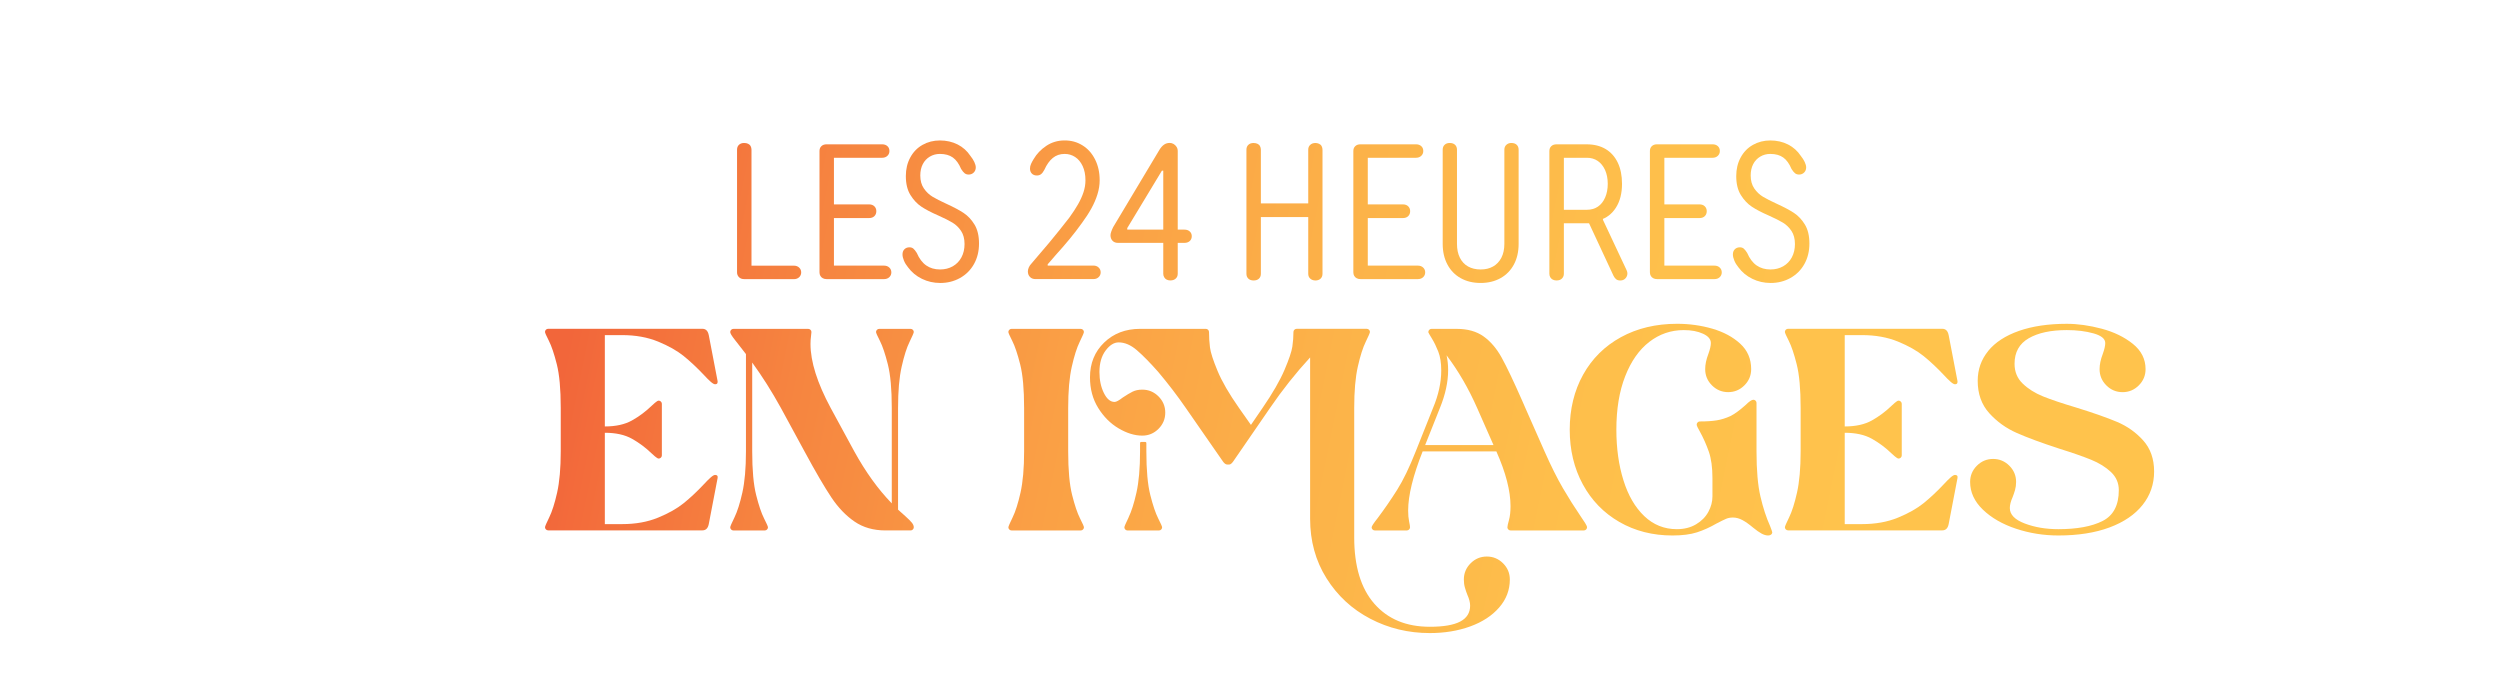
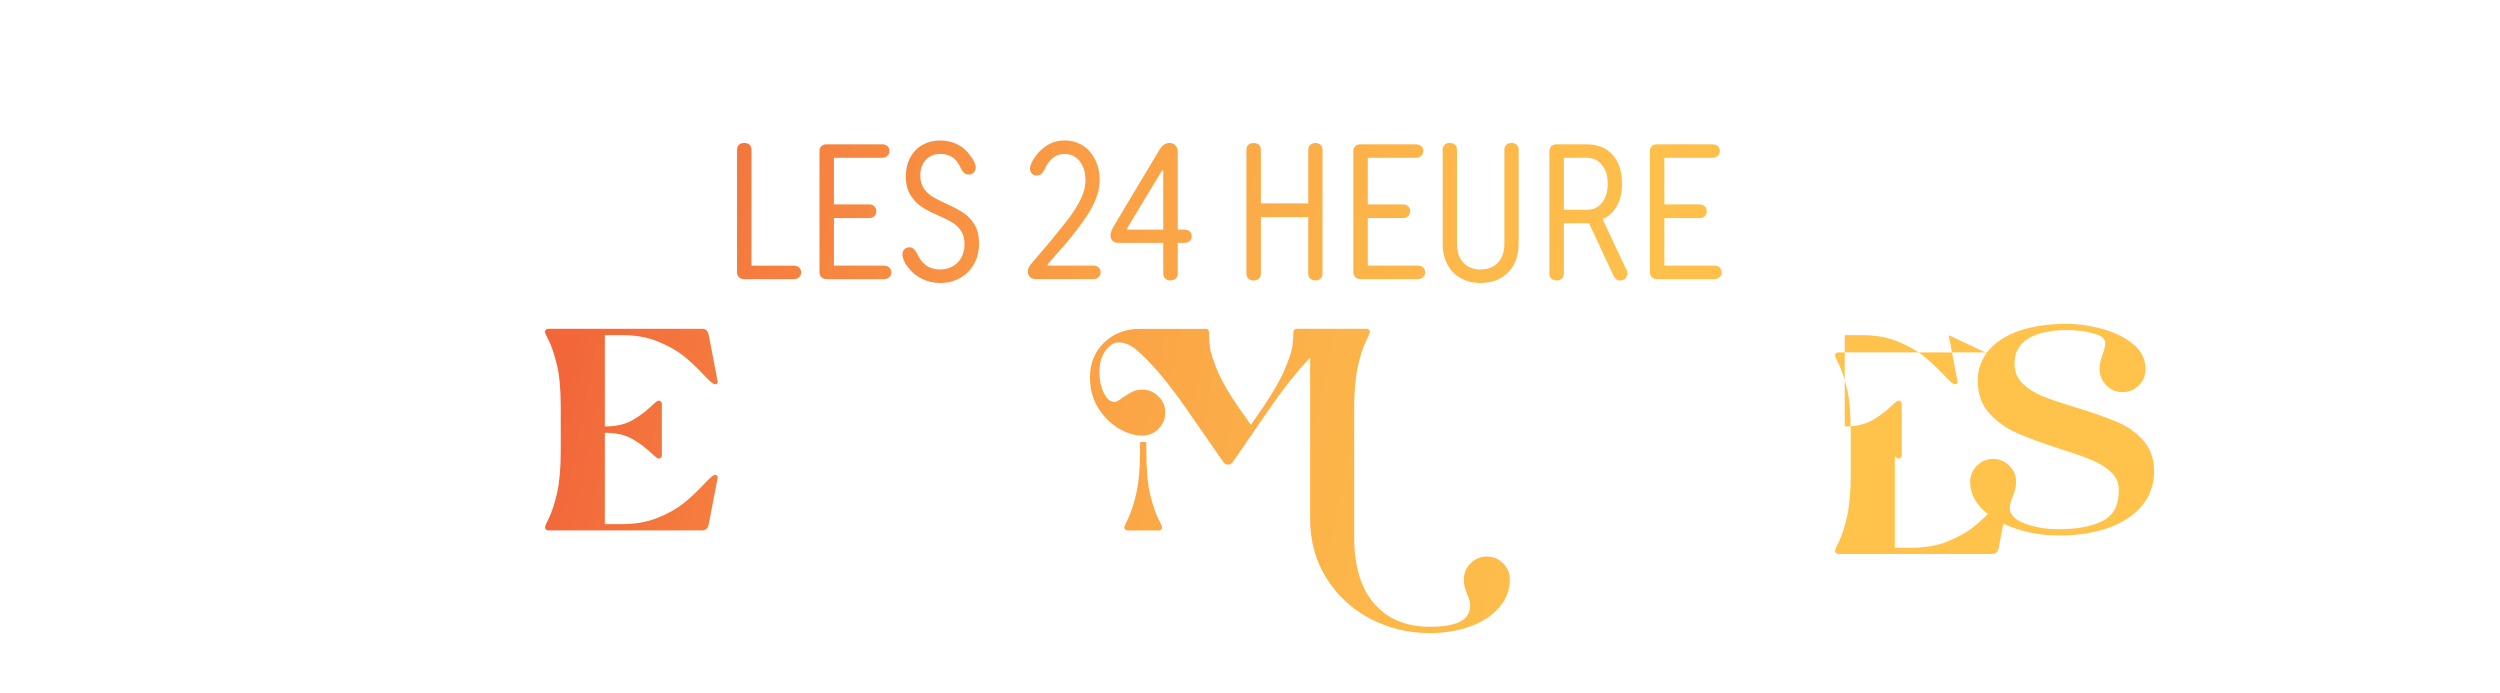
<svg xmlns="http://www.w3.org/2000/svg" xmlns:xlink="http://www.w3.org/1999/xlink" id="Calque_1" data-name="Calque 1" viewBox="0 0 1071 297">
  <defs>
    <style> .cls-1 { fill: url(#Dégradé_sans_nom_7-8); } .cls-1, .cls-2, .cls-3, .cls-4, .cls-5, .cls-6, .cls-7, .cls-8, .cls-9, .cls-10, .cls-11, .cls-12, .cls-13, .cls-14, .cls-15, .cls-16, .cls-17, .cls-18, .cls-19 { stroke-width: 0px; } .cls-2 { fill: url(#Dégradé_sans_nom_7-12); } .cls-3 { fill: url(#Dégradé_sans_nom_7-6); } .cls-4 { fill: url(#Dégradé_sans_nom_7-9); } .cls-5 { fill: url(#Dégradé_sans_nom_7-15); } .cls-6 { fill: url(#Dégradé_sans_nom_7-16); } .cls-7 { fill: url(#Dégradé_sans_nom_7-3); } .cls-8 { fill: url(#Dégradé_sans_nom_7); } .cls-9 { fill: url(#Dégradé_sans_nom_7-10); } .cls-10 { fill: url(#Dégradé_sans_nom_7-2); } .cls-11 { fill: url(#Dégradé_sans_nom_7-11); } .cls-12 { fill: url(#Dégradé_sans_nom_7-19); } .cls-13 { fill: url(#Dégradé_sans_nom_7-14); } .cls-14 { fill: url(#Dégradé_sans_nom_7-5); } .cls-15 { fill: url(#Dégradé_sans_nom_7-18); } .cls-16 { fill: url(#Dégradé_sans_nom_7-4); } .cls-17 { fill: url(#Dégradé_sans_nom_7-13); } .cls-18 { fill: url(#Dégradé_sans_nom_7-7); } .cls-19 { fill: url(#Dégradé_sans_nom_7-17); } </style>
    <linearGradient id="Dégradé_sans_nom_7" data-name="Dégradé sans nom 7" x1="236.97" y1="177.75" x2="783.72" y2="289.13" gradientUnits="userSpaceOnUse">
      <stop offset="0" stop-color="#f2663a" />
      <stop offset=".18" stop-color="#f68540" />
      <stop offset=".38" stop-color="#faa045" />
      <stop offset=".58" stop-color="#fcb349" />
      <stop offset=".78" stop-color="#febf4b" />
      <stop offset="1" stop-color="#ffc34c" />
    </linearGradient>
    <linearGradient id="Dégradé_sans_nom_7-2" data-name="Dégradé sans nom 7" x1="240.32" y1="161.29" x2="787.07" y2="272.66" xlink:href="#Dégradé_sans_nom_7" />
    <linearGradient id="Dégradé_sans_nom_7-3" data-name="Dégradé sans nom 7" x1="244.15" y1="142.51" x2="790.9" y2="253.88" xlink:href="#Dégradé_sans_nom_7" />
    <linearGradient id="Dégradé_sans_nom_7-4" data-name="Dégradé sans nom 7" x1="245.74" y1="134.67" x2="792.49" y2="246.05" xlink:href="#Dégradé_sans_nom_7" />
    <linearGradient id="Dégradé_sans_nom_7-5" data-name="Dégradé sans nom 7" x1="250.51" y1="111.29" x2="797.26" y2="222.67" xlink:href="#Dégradé_sans_nom_7" />
    <linearGradient id="Dégradé_sans_nom_7-6" data-name="Dégradé sans nom 7" x1="254.89" y1="89.79" x2="801.64" y2="201.16" xlink:href="#Dégradé_sans_nom_7" />
    <linearGradient id="Dégradé_sans_nom_7-7" data-name="Dégradé sans nom 7" x1="258.13" y1="73.86" x2="804.88" y2="185.23" xlink:href="#Dégradé_sans_nom_7" />
    <linearGradient id="Dégradé_sans_nom_7-8" data-name="Dégradé sans nom 7" x1="261.48" y1="57.41" x2="808.23" y2="168.79" xlink:href="#Dégradé_sans_nom_7" />
    <linearGradient id="Dégradé_sans_nom_7-9" data-name="Dégradé sans nom 7" x1="257.31" y1="77.87" x2="804.06" y2="189.25" xlink:href="#Dégradé_sans_nom_7" />
    <linearGradient id="Dégradé_sans_nom_7-10" data-name="Dégradé sans nom 7" x1="259.14" y1="68.92" x2="805.89" y2="180.29" xlink:href="#Dégradé_sans_nom_7" />
    <linearGradient id="Dégradé_sans_nom_7-11" data-name="Dégradé sans nom 7" x1="260.6" y1="61.75" x2="807.35" y2="173.12" xlink:href="#Dégradé_sans_nom_7" />
    <linearGradient id="Dégradé_sans_nom_7-12" data-name="Dégradé sans nom 7" x1="262.66" y1="51.62" x2="809.41" y2="162.99" xlink:href="#Dégradé_sans_nom_7" />
    <linearGradient id="Dégradé_sans_nom_7-13" data-name="Dégradé sans nom 7" x1="264.52" y1="42.47" x2="811.27" y2="153.85" xlink:href="#Dégradé_sans_nom_7" />
    <linearGradient id="Dégradé_sans_nom_7-14" data-name="Dégradé sans nom 7" x1="266.48" y1="32.89" x2="813.23" y2="144.26" xlink:href="#Dégradé_sans_nom_7" />
    <linearGradient id="Dégradé_sans_nom_7-15" data-name="Dégradé sans nom 7" x1="268.25" y1="24.19" x2="815" y2="135.56" xlink:href="#Dégradé_sans_nom_7" />
    <linearGradient id="Dégradé_sans_nom_7-16" data-name="Dégradé sans nom 7" x1="269.95" y1="15.84" x2="816.7" y2="127.21" xlink:href="#Dégradé_sans_nom_7" />
    <linearGradient id="Dégradé_sans_nom_7-17" data-name="Dégradé sans nom 7" x1="271.35" y1="8.95" x2="818.1" y2="120.32" xlink:href="#Dégradé_sans_nom_7" />
    <linearGradient id="Dégradé_sans_nom_7-18" data-name="Dégradé sans nom 7" x1="273.31" y1="-.66" x2="820.06" y2="110.71" xlink:href="#Dégradé_sans_nom_7" />
    <linearGradient id="Dégradé_sans_nom_7-19" data-name="Dégradé sans nom 7" x1="274.77" y1="-7.83" x2="821.52" y2="103.54" xlink:href="#Dégradé_sans_nom_7" />
  </defs>
  <path class="cls-8" d="M303.64,143.58l3.78,19.7v.4c0,.63-.36.94-1.08.94-.45,0-1.1-.38-1.96-1.15-.86-.76-1.78-1.69-2.77-2.77-2.97-3.15-5.87-5.87-8.7-8.16-2.83-2.29-6.5-4.36-11-6.21-4.5-1.84-9.63-2.77-15.38-2.77h-7.42v39.13c4.68,0,8.55-.85,11.61-2.56,3.06-1.71,5.89-3.82,8.5-6.34.18-.18.63-.58,1.35-1.22.72-.63,1.26-.94,1.62-.94s.67.14.94.41c.27.27.41.59.41.94v22.13c0,.36-.14.67-.41.94-.27.27-.59.4-.94.4s-.9-.31-1.62-.94c-.72-.63-1.17-1.03-1.35-1.21-2.61-2.52-5.44-4.63-8.5-6.34-3.06-1.71-6.93-2.56-11.61-2.56v39.13h7.42c5.76,0,10.88-.92,15.38-2.77,4.5-1.84,8.16-3.91,11-6.21,2.83-2.29,5.74-5.01,8.7-8.17.99-1.08,1.91-2,2.77-2.77.85-.76,1.51-1.15,1.96-1.15.9,0,1.26.45,1.08,1.35l-3.78,19.7c-.36,1.8-1.26,2.7-2.7,2.7h-66.12c-.36,0-.67-.13-.94-.4-.27-.27-.4-.58-.4-.94s.61-1.78,1.82-4.25c1.21-2.47,2.34-6.01,3.37-10.59,1.03-4.59,1.55-10.48,1.55-17.68v-18.62c0-8.01-.56-14.24-1.69-18.69-1.13-4.45-2.25-7.78-3.37-9.99-1.13-2.2-1.69-3.49-1.69-3.85s.14-.67.4-.94c.27-.27.58-.4.94-.4h66.12c1.44,0,2.34.9,2.7,2.7Z" />
-   <path class="cls-10" d="M347.22,141.29c.27.27.4.59.4.94s-.07,1.01-.2,1.96-.2,2-.2,3.17c0,7.56,2.88,16.69,8.64,27.4l10.12,18.62c4.86,8.82,10.21,16.24,16.06,22.27v-40.89c0-8.01-.56-14.24-1.69-18.69-1.13-4.45-2.25-7.78-3.37-9.99-1.13-2.2-1.69-3.49-1.69-3.85s.14-.67.41-.94c.27-.27.58-.4.94-.4h13.49c.36,0,.67.14.94.4.27.27.4.59.4.94s-.61,1.78-1.82,4.25c-1.22,2.47-2.34,6.01-3.37,10.59-1.04,4.59-1.55,10.48-1.55,17.68v43.59c.72.63,1.75,1.55,3.1,2.77s2.29,2.16,2.83,2.83c.54.67.81,1.33.81,1.96,0,.36-.13.67-.4.94s-.59.4-.94.4h-10.8c-5.13,0-9.54-1.26-13.22-3.78-3.69-2.52-7-5.96-9.92-10.32-2.92-4.36-6.77-10.95-11.54-19.77l-10.12-18.62c-3.87-7.02-7.96-13.49-12.28-19.43v38.06c0,8.01.56,14.24,1.69,18.69,1.12,4.45,2.25,7.78,3.37,9.99,1.12,2.2,1.69,3.49,1.69,3.85s-.14.67-.4.94c-.27.27-.59.4-.94.4h-13.49c-.36,0-.67-.13-.94-.4-.27-.27-.4-.58-.4-.94s.61-1.78,1.82-4.25c1.21-2.47,2.34-6.01,3.37-10.59,1.03-4.59,1.55-10.48,1.55-17.68v-41.7l-2.83-3.64c-.27-.36-.83-1.08-1.69-2.16-.86-1.08-1.44-1.89-1.75-2.43-.32-.54-.47-.94-.47-1.22,0-.36.14-.67.4-.94.27-.27.58-.4.94-.4h32.12c.36,0,.67.14.94.4Z" />
-   <path class="cls-7" d="M463.95,141.29c.27.27.4.59.4.94s-.61,1.78-1.82,4.25c-1.21,2.47-2.34,6.01-3.37,10.59-1.04,4.59-1.55,10.48-1.55,17.68v18.62c0,8.01.56,14.24,1.69,18.69,1.12,4.45,2.25,7.78,3.37,9.99,1.12,2.2,1.69,3.49,1.69,3.85s-.14.67-.4.94c-.27.27-.59.4-.94.4h-29.69c-.36,0-.67-.13-.94-.4-.27-.27-.4-.58-.4-.94s.61-1.78,1.82-4.25c1.21-2.47,2.34-6.01,3.37-10.59,1.03-4.59,1.55-10.48,1.55-17.68v-18.62c0-8.01-.56-14.24-1.69-18.69-1.13-4.45-2.25-7.78-3.37-9.99-1.13-2.2-1.69-3.49-1.69-3.85s.14-.67.4-.94c.27-.27.58-.4.94-.4h29.69c.36,0,.67.14.94.4Z" />
  <path class="cls-16" d="M523.9,197.69l-15.92-22.94c-3.6-5.22-7.56-10.39-11.88-15.52-3.51-3.96-6.55-7.04-9.11-9.24-2.56-2.2-5.15-3.31-7.76-3.31-1.98,0-3.85,1.17-5.6,3.51-1.75,2.34-2.63,5.4-2.63,9.18,0,3.42.63,6.41,1.89,8.97,1.26,2.56,2.79,3.85,4.59,3.85.72,0,1.89-.63,3.51-1.89,1.62-1.08,3.01-1.91,4.18-2.5,1.17-.58,2.56-.88,4.18-.88,2.7,0,5.01.97,6.95,2.9,1.93,1.94,2.9,4.25,2.9,6.95s-.97,5.02-2.9,6.95c-1.94,1.94-4.25,2.9-6.95,2.9-3.24,0-6.61-1.03-10.12-3.1-3.51-2.07-6.43-4.99-8.77-8.77-2.34-3.78-3.51-8.14-3.51-13.09,0-6.03,2.02-11,6.07-14.91,4.05-3.91,9.18-5.87,15.38-5.87h28.2c.36,0,.67.14.94.4.27.27.4.59.4.94,0,2.25.14,4.45.41,6.61.27,2.16,1.35,5.51,3.24,10.05,1.89,4.54,4.95,9.83,9.18,15.86l5.13,7.29,4.99-7.29c4.32-6.3,7.44-11.72,9.38-16.26,1.93-4.54,3.06-7.87,3.37-9.99.31-2.11.47-4.21.47-6.28,0-.36.13-.67.4-.94.27-.27.58-.4.94-.4h30.09c.36,0,.67.14.94.4.27.27.4.59.4.94s-.61,1.78-1.82,4.25c-1.21,2.47-2.34,6.01-3.37,10.59-1.04,4.59-1.55,10.48-1.55,17.68v55.46c0,12.42,2.88,21.91,8.64,28.47,5.76,6.57,13.67,9.85,23.75,9.85,5.85,0,10.19-.74,13.02-2.23s4.25-3.76,4.25-6.81c0-1.35-.4-2.92-1.21-4.72-.36-.9-.7-1.89-1.01-2.97-.32-1.08-.47-2.25-.47-3.51,0-2.7.97-5.02,2.9-6.95,1.93-1.94,4.25-2.9,6.95-2.9s5.01.97,6.95,2.9,2.9,4.25,2.9,6.95c0,4.5-1.53,8.5-4.59,12.01-3.06,3.51-7.2,6.21-12.42,8.1-5.22,1.89-10.98,2.83-17.27,2.83-9.18,0-17.68-2.05-25.5-6.14-7.83-4.09-14.08-9.87-18.76-17.34-4.68-7.47-7.02-15.97-7.02-25.51v-69.09c-6.21,6.75-11.92,13.95-17.14,21.59l-15.79,22.94c-.63.9-1.21,1.35-1.75,1.35h-.81c-.63,0-1.26-.45-1.89-1.35ZM483.48,221.65c1.21-2.47,2.34-6.01,3.37-10.59,1.03-4.59,1.55-10.48,1.55-17.68v-3.51c0-.36.18-.54.54-.54h1.62c.36,0,.54.18.54.54v3.51c0,8.01.56,14.24,1.69,18.69,1.12,4.45,2.25,7.78,3.37,9.99,1.12,2.2,1.69,3.49,1.69,3.85s-.14.67-.4.94c-.27.27-.59.4-.94.4h-13.49c-.36,0-.67-.13-.94-.4-.27-.27-.4-.58-.4-.94s.61-1.78,1.82-4.25Z" />
-   <path class="cls-14" d="M635.57,144.12c3.01,2.16,5.6,5.19,7.76,9.11,2.16,3.91,5.08,10.05,8.77,18.42l1.35,3.1,8.23,18.62c2.79,6.3,5.42,11.56,7.89,15.79,2.47,4.23,4.97,8.19,7.49,11.88.81,1.17,1.48,2.18,2.02,3.04.54.86.81,1.46.81,1.82s-.14.67-.4.94c-.27.27-.59.4-.94.4h-31.44c-.36,0-.67-.13-.94-.4-.27-.27-.4-.58-.4-.94,0-.45.22-1.48.67-3.1.45-1.62.67-3.6.67-5.94,0-6.57-2.02-14.39-6.07-23.48h-31.58c-4.14,10.44-6.21,18.89-6.21,25.37,0,1.8.14,3.33.4,4.59.27,1.26.41,2.11.41,2.56,0,.36-.14.67-.41.94-.27.27-.59.4-.94.4h-13.76c-.36,0-.67-.13-.94-.4-.27-.27-.4-.58-.4-.94,0-.45.85-1.75,2.56-3.91,2.97-3.96,5.76-8.01,8.37-12.15,2.61-4.14,5.26-9.63,7.96-16.46l7.42-18.62c2.34-5.58,3.51-10.93,3.51-16.06,0-3.24-.43-5.94-1.28-8.1-.86-2.16-1.75-4-2.7-5.53-.94-1.53-1.46-2.43-1.55-2.7v-.14c0-.36.14-.67.4-.94.27-.27.58-.4.94-.4h10.8c4.68,0,8.52,1.08,11.54,3.24ZM639.82,190.68l-7.02-15.92c-3.69-8.37-8.05-15.88-13.09-22.54.45,1.98.67,4.09.67,6.34,0,5.04-1.17,10.44-3.51,16.19l-6.34,15.92h29.28Z" />
-   <path class="cls-3" d="M752.09,171.65c.27.27.4.59.4.94v20.78c0,8.1.56,14.55,1.69,19.36,1.12,4.81,2.5,9.02,4.12,12.62.63,1.62.94,2.52.94,2.7,0,.36-.16.67-.47.94-.32.27-.74.41-1.28.41-.9,0-1.84-.27-2.83-.81-.99-.54-2.21-1.39-3.64-2.56-1.71-1.44-3.24-2.52-4.59-3.24-1.35-.72-2.7-1.08-4.05-1.08-1.08,0-2.05.18-2.9.54-.86.36-2.23,1.04-4.12,2.02-2.79,1.62-5.58,2.88-8.37,3.78-2.79.9-6.3,1.35-10.53,1.35-8.46,0-16.04-1.94-22.74-5.8-6.7-3.87-11.92-9.24-15.65-16.13-3.73-6.88-5.6-14.69-5.6-23.41s1.91-16.67,5.74-23.55c3.82-6.88,9.22-12.23,16.19-16.06,6.97-3.82,15-5.74,24.09-5.74,5.22,0,10.23.7,15.05,2.09,4.81,1.4,8.79,3.53,11.94,6.41,3.15,2.88,4.72,6.52,4.72,10.93,0,2.7-.97,5.02-2.9,6.95s-4.25,2.9-6.95,2.9-5.02-.97-6.95-2.9c-1.94-1.93-2.9-4.25-2.9-6.95,0-1.98.45-4.14,1.35-6.48.72-1.98,1.08-3.55,1.08-4.72,0-1.62-1.13-2.95-3.37-3.98-2.25-1.03-4.99-1.55-8.23-1.55-5.49,0-10.41,1.69-14.78,5.06-4.36,3.37-7.81,8.28-10.32,14.71-2.52,6.43-3.78,14.06-3.78,22.87,0,8.01,1.01,15.25,3.04,21.73,2.02,6.48,4.99,11.58,8.91,15.32,3.91,3.73,8.57,5.6,13.97,5.6,3.15,0,5.89-.7,8.23-2.09,2.34-1.39,4.09-3.17,5.26-5.33,1.17-2.16,1.75-4.36,1.75-6.61v-7.83c0-4.59-.52-8.37-1.55-11.34-1.04-2.97-2.32-5.85-3.85-8.64-.9-1.53-1.35-2.52-1.35-2.97,0-.36.14-.67.41-.94.27-.27.58-.4.94-.4,2.88,0,5.28-.16,7.22-.47,1.93-.31,3.89-.92,5.87-1.82,1.8-.9,3.96-2.47,6.48-4.72,1.53-1.53,2.65-2.29,3.37-2.29.36,0,.67.14.94.4Z" />
-   <path class="cls-18" d="M834.81,143.58l3.78,19.7v.4c0,.63-.36.94-1.08.94-.45,0-1.1-.38-1.96-1.15-.86-.76-1.78-1.69-2.77-2.77-2.97-3.15-5.87-5.87-8.7-8.16-2.83-2.29-6.5-4.36-11-6.21-4.5-1.84-9.63-2.77-15.38-2.77h-7.42v39.13c4.68,0,8.55-.85,11.61-2.56,3.06-1.71,5.89-3.82,8.5-6.34.18-.18.63-.58,1.35-1.22.72-.63,1.26-.94,1.62-.94s.67.14.94.41c.27.27.41.59.41.94v22.13c0,.36-.14.67-.41.94-.27.27-.59.4-.94.4s-.9-.31-1.62-.94c-.72-.63-1.17-1.03-1.35-1.21-2.61-2.52-5.44-4.63-8.5-6.34-3.06-1.71-6.93-2.56-11.61-2.56v39.13h7.42c5.76,0,10.88-.92,15.38-2.77,4.5-1.84,8.16-3.91,11-6.21,2.83-2.29,5.74-5.01,8.7-8.17.99-1.08,1.91-2,2.77-2.77.85-.76,1.51-1.15,1.96-1.15.9,0,1.26.45,1.08,1.35l-3.78,19.7c-.36,1.8-1.26,2.7-2.7,2.7h-66.12c-.36,0-.67-.13-.94-.4-.27-.27-.4-.58-.4-.94s.61-1.78,1.82-4.25c1.21-2.47,2.34-6.01,3.37-10.59,1.03-4.59,1.55-10.48,1.55-17.68v-18.62c0-8.01-.56-14.24-1.69-18.69-1.13-4.45-2.25-7.78-3.37-9.99-1.13-2.2-1.69-3.49-1.69-3.85s.14-.67.4-.94c.27-.27.58-.4.94-.4h66.12c1.44,0,2.34.9,2.7,2.7Z" />
+   <path class="cls-18" d="M834.81,143.58l3.78,19.7v.4c0,.63-.36.94-1.08.94-.45,0-1.1-.38-1.96-1.15-.86-.76-1.78-1.69-2.77-2.77-2.97-3.15-5.87-5.87-8.7-8.16-2.83-2.29-6.5-4.36-11-6.21-4.5-1.84-9.63-2.77-15.38-2.77h-7.42v39.13c4.68,0,8.55-.85,11.61-2.56,3.06-1.71,5.89-3.82,8.5-6.34.18-.18.63-.58,1.35-1.22.72-.63,1.26-.94,1.62-.94s.67.14.94.41c.27.27.41.59.41.94v22.13c0,.36-.14.67-.41.94-.27.27-.59.4-.94.4s-.9-.31-1.62-.94v39.13h7.42c5.76,0,10.88-.92,15.38-2.77,4.5-1.84,8.16-3.91,11-6.21,2.83-2.29,5.74-5.01,8.7-8.17.99-1.08,1.91-2,2.77-2.77.85-.76,1.51-1.15,1.96-1.15.9,0,1.26.45,1.08,1.35l-3.78,19.7c-.36,1.8-1.26,2.7-2.7,2.7h-66.12c-.36,0-.67-.13-.94-.4-.27-.27-.4-.58-.4-.94s.61-1.78,1.82-4.25c1.21-2.47,2.34-6.01,3.37-10.59,1.03-4.59,1.55-10.48,1.55-17.68v-18.62c0-8.01-.56-14.24-1.69-18.69-1.13-4.45-2.25-7.78-3.37-9.99-1.13-2.2-1.69-3.49-1.69-3.85s.14-.67.4-.94c.27-.27.58-.4.94-.4h66.12c1.44,0,2.34.9,2.7,2.7Z" />
  <path class="cls-1" d="M851.75,150.33c3.01-3.69,7.4-6.54,13.16-8.57,5.76-2.02,12.59-3.04,20.51-3.04,4.68,0,9.65.7,14.91,2.09,5.26,1.4,9.72,3.56,13.36,6.48,3.64,2.92,5.47,6.55,5.47,10.86,0,2.7-.97,5.02-2.9,6.95-1.94,1.94-4.25,2.9-6.95,2.9s-5.02-.97-6.95-2.9c-1.94-1.93-2.9-4.25-2.9-6.95,0-1.98.45-4.14,1.35-6.48.72-1.98,1.08-3.55,1.08-4.72,0-1.8-1.67-3.17-4.99-4.12-3.33-.94-7.15-1.42-11.47-1.42-6.84,0-12.28,1.17-16.33,3.51-4.05,2.34-6.07,5.98-6.07,10.93,0,3.42,1.17,6.25,3.51,8.5,2.34,2.25,5.24,4.07,8.7,5.47,3.46,1.4,8.21,2.99,14.24,4.79,7.29,2.25,13.11,4.3,17.48,6.14,4.36,1.84,8.1,4.5,11.2,7.96,3.1,3.46,4.66,7.89,4.66,13.29s-1.64,10.17-4.93,14.31c-3.29,4.14-8.01,7.35-14.17,9.65-6.16,2.29-13.47,3.44-21.93,3.44-6.3,0-12.35-.97-18.15-2.9-5.8-1.93-10.53-4.66-14.17-8.16-3.64-3.51-5.47-7.47-5.47-11.88,0-2.7.97-5.01,2.9-6.95,1.93-1.93,4.25-2.9,6.95-2.9s5.01.97,6.95,2.9c1.93,1.94,2.9,4.25,2.9,6.95,0,1.26-.16,2.43-.47,3.51-.32,1.08-.65,2.07-1.01,2.97-.81,1.8-1.21,3.37-1.21,4.72,0,2.79,2.14,4.99,6.41,6.61,4.27,1.62,9.06,2.43,14.37,2.43,8.01,0,14.33-1.17,18.96-3.51,4.63-2.34,6.95-6.75,6.95-13.22,0-3.06-1.13-5.64-3.37-7.76-2.25-2.11-5.08-3.87-8.5-5.26-3.42-1.39-8.01-2.99-13.76-4.79-7.47-2.43-13.49-4.66-18.08-6.68-4.59-2.02-8.52-4.86-11.81-8.5-3.28-3.64-4.93-8.25-4.93-13.83,0-4.86,1.51-9.13,4.52-12.82Z" />
  <g>
    <path class="cls-4" d="M318.81,119.57c-.94,0-1.68-.27-2.23-.83-.55-.55-.83-1.24-.83-2.06v-52.55c0-.88.27-1.58.83-2.1.55-.52,1.29-.78,2.23-.78.6,0,1.15.11,1.65.33.49.22.87.56,1.11,1.03.25.47.37.98.37,1.53v49.67h18.15c.93,0,1.69.28,2.27.83.58.55.87,1.24.87,2.06s-.29,1.51-.87,2.06c-.58.55-1.33.83-2.27.83h-21.29Z" />
    <path class="cls-9" d="M354.12,119.57c-.61,0-1.14-.12-1.61-.37-.47-.25-.83-.59-1.07-1.03-.25-.44-.37-.93-.37-1.49v-51.98c0-.88.27-1.58.83-2.1.55-.52,1.29-.78,2.23-.78h23.76c.93,0,1.69.26,2.27.78.58.52.87,1.22.87,2.1,0,.83-.29,1.51-.87,2.06-.58.55-1.33.83-2.27.83h-20.63v46.2h21.45c.93,0,1.69.28,2.27.83.58.55.87,1.24.87,2.06s-.29,1.51-.87,2.06c-.58.55-1.33.83-2.27.83h-24.59ZM354.29,93.42v-5.86h17.99c.99,0,1.76.28,2.31.83.55.55.83,1.24.83,2.06,0,.88-.28,1.6-.83,2.14-.55.55-1.32.83-2.31.83h-17.99Z" />
    <path class="cls-11" d="M402.72,121.22c-2.75,0-5.34-.59-7.76-1.77-2.42-1.18-4.4-2.82-5.94-4.91-.77-.93-1.36-1.9-1.77-2.89-.41-.99-.62-1.87-.62-2.64,0-.93.27-1.68.83-2.23.55-.55,1.26-.83,2.15-.83.66,0,1.21.18,1.65.54.44.36.93.98,1.49,1.86,1.04,2.42,2.39,4.21,4.04,5.36,1.65,1.16,3.63,1.73,5.94,1.73,2.03,0,3.85-.45,5.45-1.36,1.59-.91,2.83-2.19,3.71-3.84.88-1.65,1.32-3.55,1.32-5.69,0-2.25-.5-4.13-1.48-5.61-.99-1.48-2.21-2.67-3.67-3.55-1.46-.88-3.48-1.9-6.06-3.05-3.03-1.32-5.45-2.58-7.26-3.79-1.82-1.21-3.38-2.87-4.7-4.99-1.32-2.12-1.98-4.83-1.98-8.13,0-2.97.63-5.62,1.9-7.96,1.26-2.34,3.01-4.14,5.24-5.4,2.23-1.26,4.72-1.9,7.47-1.9s5.33.58,7.59,1.73c2.25,1.15,4.07,2.78,5.45,4.87.71.88,1.28,1.76,1.69,2.64s.62,1.65.62,2.31c0,.88-.29,1.61-.87,2.19-.58.58-1.31.87-2.19.87-.66,0-1.22-.18-1.69-.54-.47-.36-.98-.98-1.53-1.86-.94-2.25-2.12-3.89-3.55-4.91-1.43-1.02-3.27-1.53-5.53-1.53-1.6,0-3.04.39-4.33,1.16-1.29.77-2.3,1.84-3.01,3.22-.72,1.38-1.07,3-1.07,4.87,0,2.2.51,4.04,1.53,5.53,1.02,1.49,2.25,2.67,3.71,3.55,1.46.88,3.45,1.9,5.98,3.05,3.02,1.38,5.46,2.67,7.3,3.88,1.84,1.21,3.41,2.87,4.7,4.99,1.29,2.12,1.94,4.83,1.94,8.13s-.72,6.23-2.15,8.79c-1.43,2.56-3.42,4.55-5.98,5.98s-5.4,2.14-8.54,2.14Z" />
    <path class="cls-2" d="M443.64,119.57c-.99,0-1.79-.3-2.39-.91-.61-.6-.91-1.4-.91-2.39,0-.55.14-1.13.41-1.73.27-.6.63-1.13,1.07-1.57,1.37-1.65,2.71-3.22,4-4.7,1.29-1.49,2.49-2.89,3.59-4.21,1.59-1.93,3.11-3.78,4.54-5.57,1.43-1.79,2.81-3.53,4.13-5.24,1.48-2.03,2.74-3.95,3.75-5.73,1.02-1.79,1.8-3.52,2.35-5.2.55-1.68.83-3.37.83-5.07,0-2.36-.4-4.4-1.2-6.11-.8-1.7-1.87-3-3.22-3.88-1.35-.88-2.85-1.32-4.5-1.32-1.98,0-3.67.58-5.07,1.73-1.4,1.15-2.6,2.83-3.59,5.03-.49.94-.99,1.58-1.48,1.94s-1.07.54-1.73.54c-.94,0-1.66-.28-2.19-.83-.52-.55-.78-1.26-.78-2.15,0-.66.15-1.32.45-1.98.3-.66.67-1.35,1.11-2.06,1.32-2.26,3.13-4.15,5.44-5.69,2.31-1.54,4.92-2.31,7.84-2.31s5.35.7,7.63,2.1c2.28,1.4,4.08,3.41,5.4,6.02,1.32,2.61,1.98,5.6,1.98,8.95,0,1.98-.32,3.99-.95,6.02-.63,2.04-1.51,4.07-2.64,6.11-1.13,2.04-2.49,4.13-4.08,6.27-1.65,2.31-3.4,4.58-5.24,6.81-1.84,2.23-3.84,4.52-5.98,6.89-.77.94-1.54,1.83-2.31,2.68-.77.85-1.48,1.66-2.14,2.43l1.07-3.79v3.13h19.64c.88,0,1.61.28,2.19.83.58.55.87,1.24.87,2.06s-.29,1.51-.87,2.06c-.58.55-1.31.83-2.19.83h-24.83Z" />
    <path class="cls-17" d="M501.47,120.15c-.61,0-1.14-.11-1.61-.33-.47-.22-.84-.56-1.11-1.03-.28-.47-.41-.98-.41-1.53v-44.14h-.58l-14.85,24.59v.66h24.5c.93,0,1.69.26,2.27.78.58.52.87,1.2.87,2.02,0,.88-.29,1.58-.87,2.1-.58.52-1.33.78-2.27.78h-28.46c-.99,0-1.77-.3-2.35-.91-.58-.61-.87-1.4-.87-2.39,0-.39.11-.89.33-1.53.22-.63.5-1.28.83-1.94l19.8-33.08c.6-.99,1.26-1.73,1.98-2.23.71-.5,1.54-.74,2.48-.74.55,0,1.09.15,1.61.45.52.3.95.72,1.28,1.24.33.52.5,1.11.5,1.77v52.56c0,.88-.29,1.58-.87,2.1-.58.52-1.31.78-2.19.78Z" />
    <path class="cls-13" d="M537.03,120.15c-.94,0-1.68-.26-2.23-.78-.55-.52-.83-1.22-.83-2.1v-53.13c0-.88.27-1.58.83-2.1.55-.52,1.29-.78,2.23-.78.6,0,1.15.11,1.65.33.49.22.87.56,1.11,1.03.25.47.37.98.37,1.53v53.13c0,.88-.28,1.58-.83,2.1-.55.52-1.32.78-2.31.78ZM537.03,93v-5.86h26.48v5.86h-26.48ZM563.51,120.15c-.88,0-1.61-.26-2.19-.78-.58-.52-.87-1.22-.87-2.1v-53.13c0-.88.29-1.58.87-2.1.58-.52,1.31-.78,2.19-.78.55,0,1.07.11,1.57.33.49.22.87.56,1.11,1.03.25.47.37.98.37,1.53v53.13c0,.88-.28,1.58-.83,2.1-.55.52-1.29.78-2.23.78Z" />
    <path class="cls-5" d="M582.82,119.57c-.61,0-1.14-.12-1.61-.37-.47-.25-.83-.59-1.07-1.03-.25-.44-.37-.93-.37-1.49v-51.98c0-.88.27-1.58.83-2.1.55-.52,1.29-.78,2.23-.78h23.76c.93,0,1.69.26,2.27.78.58.52.87,1.22.87,2.1,0,.83-.29,1.51-.87,2.06-.58.55-1.33.83-2.27.83h-20.63v46.2h21.45c.93,0,1.69.28,2.27.83.58.55.87,1.24.87,2.06s-.29,1.51-.87,2.06c-.58.55-1.33.83-2.27.83h-24.59ZM582.98,93.42v-5.86h17.99c.99,0,1.76.28,2.31.83.55.55.83,1.24.83,2.06,0,.88-.28,1.6-.83,2.14-.55.55-1.32.83-2.31.83h-17.99Z" />
    <path class="cls-6" d="M634.3,121.22c-3.25,0-6.09-.69-8.54-2.06-2.45-1.37-4.35-3.33-5.69-5.86-1.35-2.53-2.02-5.47-2.02-8.83v-40.34c0-.88.27-1.58.83-2.1.55-.52,1.26-.78,2.15-.78.99,0,1.76.26,2.31.78.55.52.83,1.22.83,2.1v40.34c0,2.31.41,4.29,1.24,5.94.83,1.65,1.99,2.9,3.51,3.75,1.51.85,3.31,1.28,5.4,1.28s3.81-.43,5.32-1.28c1.51-.85,2.69-2.1,3.55-3.75.85-1.65,1.28-3.63,1.28-5.94v-40.34c0-.88.29-1.58.87-2.1.58-.52,1.28-.78,2.1-.78.99,0,1.76.26,2.31.78.55.52.83,1.22.83,2.1v40.34c0,3.35-.67,6.3-2.02,8.83-1.35,2.53-3.26,4.48-5.73,5.86-2.48,1.37-5.31,2.06-8.5,2.06Z" />
    <path class="cls-19" d="M666.8,120.15c-.61,0-1.14-.12-1.61-.37-.47-.25-.83-.59-1.07-1.03-.25-.44-.37-.93-.37-1.48v-52.56c0-.88.27-1.58.83-2.1.55-.52,1.29-.78,2.23-.78h12.95c3.14,0,5.83.68,8.09,2.02,2.25,1.35,3.99,3.29,5.2,5.82,1.21,2.53,1.82,5.56,1.82,9.08,0,4.07-.87,7.47-2.6,10.19-1.73,2.72-4.06,4.5-6.97,5.32l1.4-2.81v2.72l10.07,21.45c.38.77.5,1.5.33,2.19-.16.69-.51,1.25-1.03,1.69-.52.44-1.17.66-1.94.66-.72,0-1.29-.17-1.73-.5-.44-.33-.83-.83-1.16-1.48l-11.3-24.26,2.56,1.73h-15.68v-5.78h12.95c1.87,0,3.47-.45,4.79-1.36,1.32-.91,2.35-2.21,3.09-3.92.74-1.7,1.11-3.66,1.11-5.86s-.39-4.22-1.15-5.9c-.77-1.68-1.81-2.97-3.13-3.88s-2.89-1.36-4.7-1.36h-9.82v49.67c0,.83-.28,1.51-.83,2.06-.55.55-1.32.83-2.31.83Z" />
    <path class="cls-15" d="M709.87,119.57c-.61,0-1.14-.12-1.61-.37-.47-.25-.83-.59-1.07-1.03-.25-.44-.37-.93-.37-1.49v-51.98c0-.88.27-1.58.83-2.1.55-.52,1.29-.78,2.23-.78h23.76c.93,0,1.69.26,2.27.78.58.52.87,1.22.87,2.1,0,.83-.29,1.51-.87,2.06-.58.55-1.33.83-2.27.83h-20.63v46.2h21.45c.93,0,1.69.28,2.27.83.58.55.87,1.24.87,2.06s-.29,1.51-.87,2.06c-.58.55-1.33.83-2.27.83h-24.59ZM710.04,93.42v-5.86h17.99c.99,0,1.76.28,2.31.83.55.55.83,1.24.83,2.06,0,.88-.28,1.6-.83,2.14-.55.55-1.32.83-2.31.83h-17.99Z" />
-     <path class="cls-12" d="M758.46,121.22c-2.75,0-5.34-.59-7.76-1.77-2.42-1.18-4.4-2.82-5.94-4.91-.77-.93-1.36-1.9-1.77-2.89-.41-.99-.62-1.87-.62-2.64,0-.93.27-1.68.83-2.23.55-.55,1.26-.83,2.15-.83.66,0,1.21.18,1.65.54.44.36.93.98,1.49,1.86,1.04,2.42,2.39,4.21,4.04,5.36s3.63,1.73,5.94,1.73c2.03,0,3.85-.45,5.45-1.36,1.59-.91,2.83-2.19,3.71-3.84.88-1.65,1.32-3.55,1.32-5.69,0-2.25-.5-4.13-1.48-5.61-.99-1.48-2.21-2.67-3.67-3.55-1.46-.88-3.48-1.9-6.06-3.05-3.03-1.32-5.45-2.58-7.26-3.79-1.82-1.21-3.38-2.87-4.7-4.99-1.32-2.12-1.98-4.83-1.98-8.13,0-2.97.63-5.62,1.9-7.96,1.26-2.34,3.01-4.14,5.24-5.4,2.23-1.26,4.72-1.9,7.47-1.9s5.33.58,7.59,1.73c2.25,1.15,4.07,2.78,5.45,4.87.71.88,1.28,1.76,1.69,2.64s.62,1.65.62,2.31c0,.88-.29,1.61-.87,2.19-.58.58-1.31.87-2.19.87-.66,0-1.22-.18-1.69-.54-.47-.36-.98-.98-1.53-1.86-.94-2.25-2.12-3.89-3.55-4.91-1.43-1.02-3.27-1.53-5.53-1.53-1.6,0-3.04.39-4.33,1.16-1.29.77-2.3,1.84-3.01,3.22-.72,1.38-1.07,3-1.07,4.87,0,2.2.51,4.04,1.53,5.53,1.02,1.49,2.25,2.67,3.71,3.55,1.46.88,3.45,1.9,5.98,3.05,3.02,1.38,5.46,2.67,7.3,3.88,1.84,1.21,3.41,2.87,4.7,4.99,1.29,2.12,1.94,4.83,1.94,8.13s-.72,6.23-2.15,8.79c-1.43,2.56-3.42,4.55-5.98,5.98-2.56,1.43-5.4,2.14-8.54,2.14Z" />
  </g>
</svg>